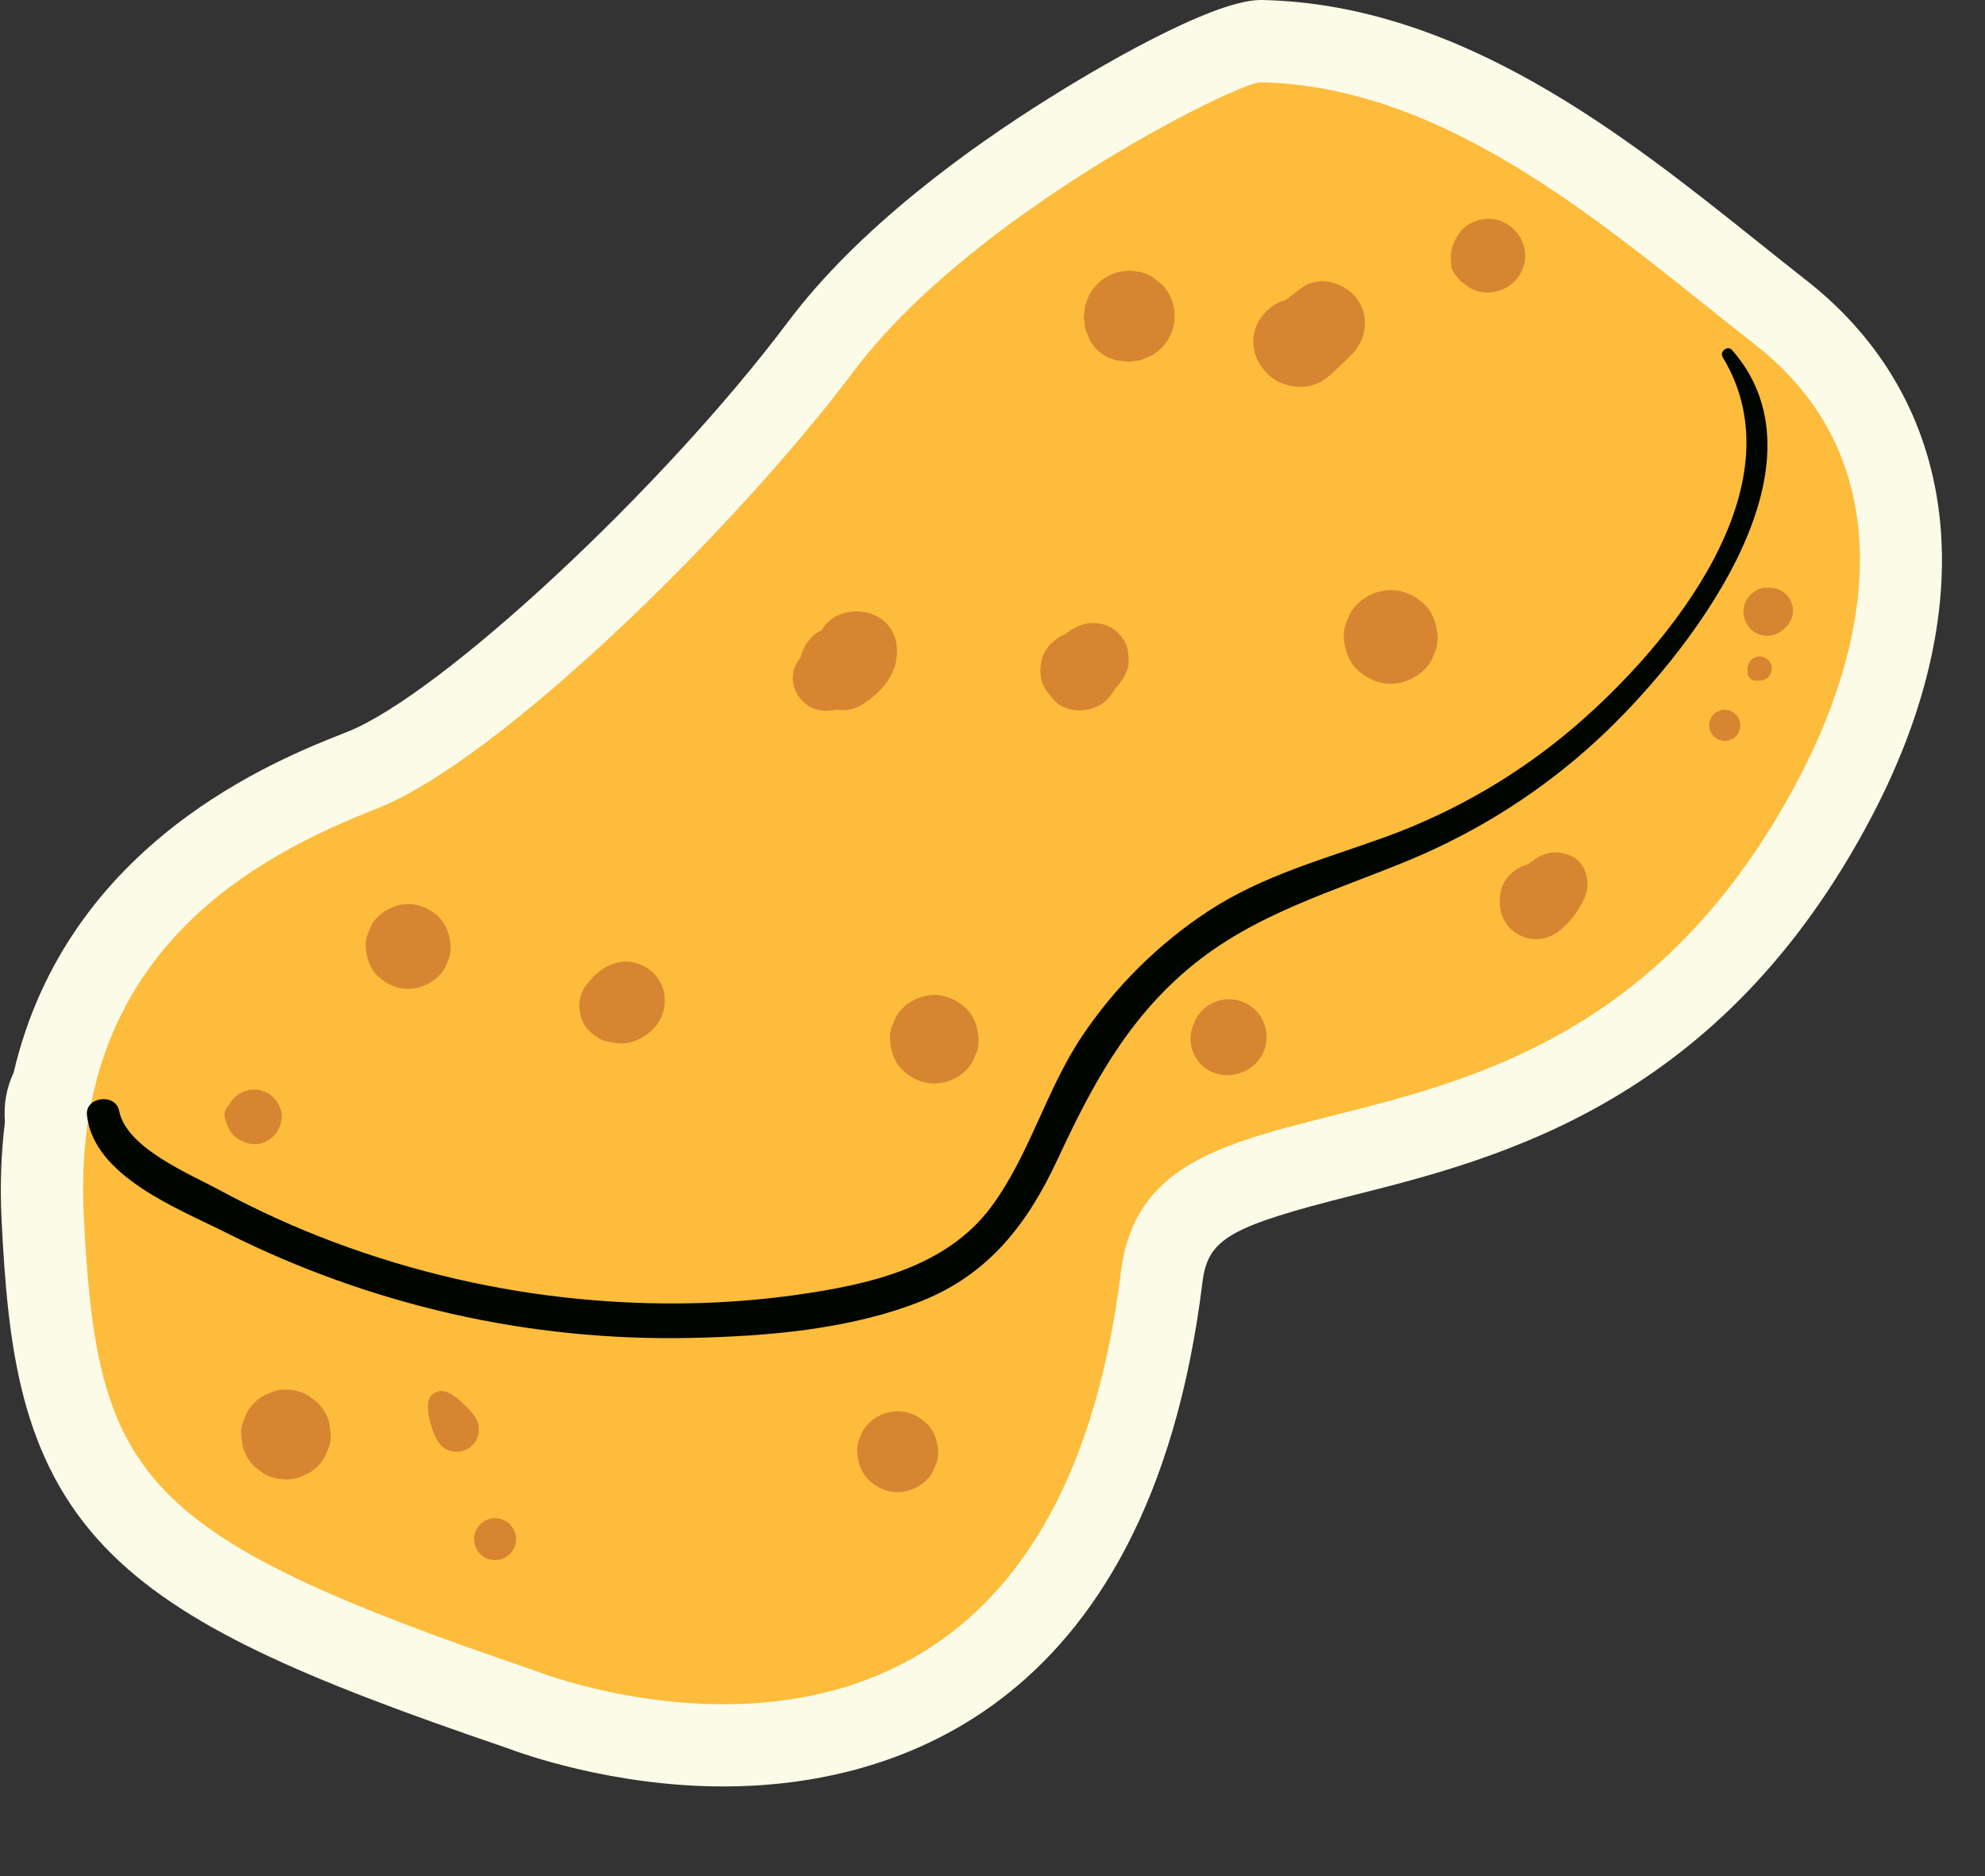
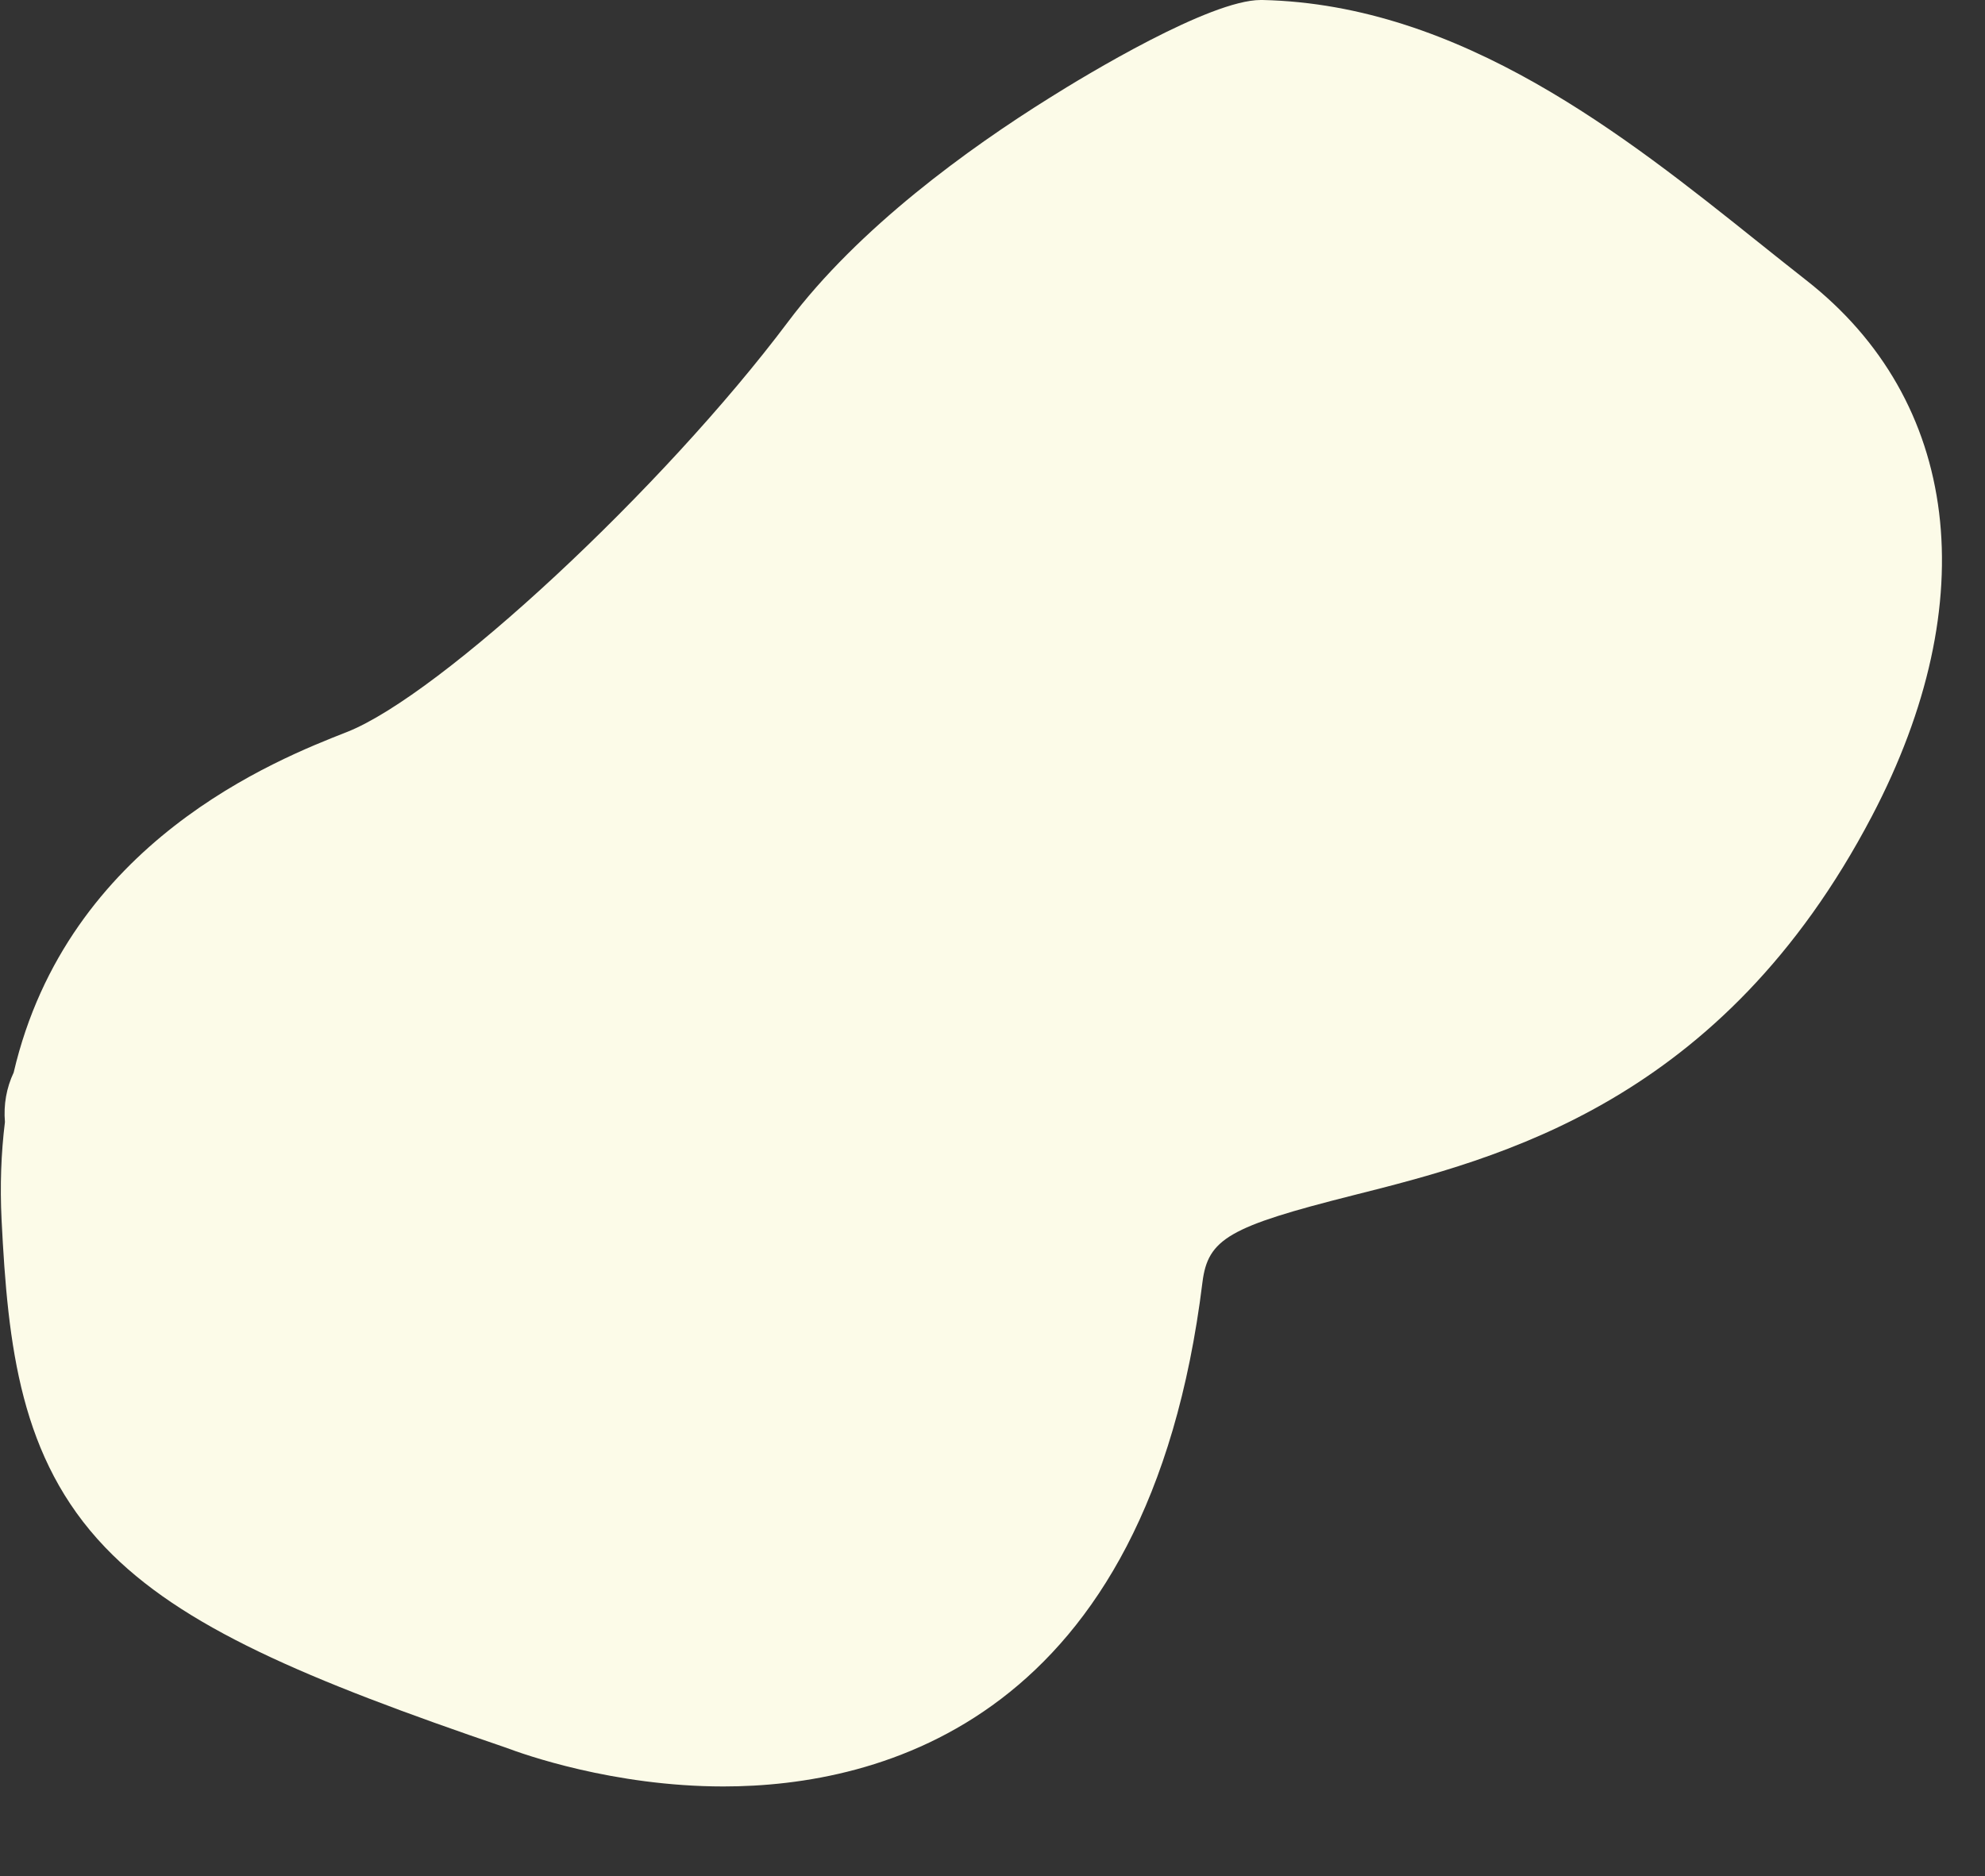
<svg xmlns="http://www.w3.org/2000/svg" height="228.1" preserveAspectRatio="xMidYMid meet" version="1.0" viewBox="-0.1 0.0 241.3 228.1" width="241.3" zoomAndPan="magnify">
  <rect x="-0.1" y="0.0" width="241.3" height="228.1" fill="#333333" stroke="none" />
  <g id="change1_1">
    <path d="M227.45,99.23c-18.24,34.79-45.24,41.6-63.1,46.1c-15.06,3.8-17.62,5.28-18.28,10.58 c-6.57,53.32-39.3,61.28-58.23,61.28c0,0,0,0,0,0c-13.4,0-24.38-3.94-26.39-4.7c-24.49-8.35-39.52-14.72-48.76-24.36 c-10.35-10.81-11.83-24.45-12.6-39.86c-0.2-4.08-0.06-8.06,0.41-11.86c-0.18-2.12,0.19-4.17,1.06-6.01 c6.56-28.07,32.01-38.07,40.5-41.4c11.4-4.48,38.47-29.65,53.64-49.88c8.59-11.45,22-21.11,31.75-27.2 C131.91,9.11,146.98,0,153.15,0l0.24,0c24.11,0.55,44.1,16.53,60.16,29.37c2,1.6,3.96,3.16,5.88,4.67 C238.18,48.69,241.18,73.06,227.45,99.23z" fill="#fcfbe8" />
  </g>
  <g id="change2_1">
-     <path d="M218.6,94.58c-28.73,54.79-78.8,30.47-82.45,60.11c-9.05,73.4-71.28,48.4-71.28,48.4 c-48.41-16.49-53.19-23.41-54.79-55.32c-1.59-31.92,20.75-43.62,35.64-49.47c14.89-5.85,43.62-34.04,57.98-53.19 C118.06,25.96,150.46,9.94,153.17,10c23.41,0.53,43.09,18.62,60.11,31.92C230.3,55.22,228.29,76.1,218.6,94.58z" fill="#fdbc3b" />
-   </g>
+     </g>
  <g id="change3_1">
-     <path d="M183.54,34.62c-1.39,1.07-3.45,1.32-4.99,0.35c-0.26-0.17-0.49-0.34-0.74-0.53c-0.36-0.23-0.64-0.55-0.88-0.91 c-0.48-0.44-0.63-1.04-0.63-1.66c-0.07-0.67-0.04-1.32,0.19-1.97c0.38-1.07,1.03-2.14,2.07-2.69c0.69-0.36,1.49-0.61,2.27-0.61 c1.81,0,3.42,1.13,4.11,2.76C185.74,31.24,185.17,33.37,183.54,34.62z M31.24,132.49c-1.42-0.19-2.83,0.55-3.46,1.82 c-0.36,0.3-0.64,0.84-0.59,1.27s0.16,0.8,0.33,1.15c0.18,0.54,0.46,1.05,0.9,1.41c1.15,0.97,2.68,1.33,4.06,0.52 c1.23-0.71,1.99-2.37,1.54-3.77C33.61,133.61,32.58,132.67,31.24,132.49z M40.11,174.4c0.03,0.75-0.13,1.45-0.47,2.1 c-0.22,0.68-0.6,1.27-1.13,1.76c-0.5,0.53-1.08,0.91-1.76,1.13c-0.65,0.34-1.35,0.5-2.1,0.47c-0.98,0-1.9-0.25-2.75-0.74 c-0.36-0.28-0.73-0.57-1.1-0.85c-0.67-0.68-1.14-1.49-1.4-2.41c-0.06-0.48-0.13-0.97-0.19-1.45c-0.03-0.75,0.13-1.45,0.47-2.1 c0.22-0.68,0.6-1.27,1.13-1.76c0.5-0.53,1.08-0.91,1.76-1.13c0.65-0.34,1.35-0.5,2.1-0.47c0.98,0,1.9,0.25,2.75,0.74 c0.36,0.28,0.73,0.57,1.1,0.85c0.67,0.68,1.14,1.49,1.4,2.41C39.98,173.44,40.05,173.92,40.11,174.4z M62.64,187.12 c-0.03,0.23-0.06,0.45-0.09,0.68c-0.08,0.33-0.23,0.62-0.46,0.87c-0.12,0.19-0.27,0.35-0.46,0.46c-0.25,0.23-0.54,0.38-0.87,0.46 c-0.23,0.03-0.45,0.06-0.68,0.09c-0.23-0.03-0.45-0.06-0.68-0.09c-0.33-0.08-0.62-0.23-0.87-0.46c-0.28-0.18-0.5-0.42-0.66-0.72 c-0.09-0.2-0.17-0.41-0.26-0.61c-0.03-0.23-0.06-0.45-0.09-0.68c-0.01-0.35,0.06-0.68,0.22-0.98c0.03-0.11,0.07-0.21,0.13-0.31 c0,0,0.01-0.01,0.01-0.02c0.01-0.02,0.02-0.04,0.03-0.05c0.12-0.15,0.23-0.3,0.35-0.45c0.14-0.13,0.3-0.25,0.46-0.35 c0,0,0.01-0.01,0.02-0.01c0.02-0.01,0.03-0.02,0.05-0.03c0.4-0.23,0.83-0.35,1.29-0.35c0.23,0.03,0.45,0.06,0.68,0.09 c0.2,0.09,0.41,0.17,0.61,0.26c0.3,0.16,0.54,0.38,0.72,0.66c0.16,0.16,0.27,0.34,0.33,0.56C62.58,186.45,62.66,186.77,62.64,187.12 z M57.06,175.94c-0.88,0.68-2.02,0.73-2.99,0.21c-1.03-0.55-1.51-2.01-1.83-3.1c-0.28-0.98-0.68-2.79,0.23-3.53 c1.28-1.05,2.71,0.18,3.68,1.07c0.64,0.58,1.73,1.71,1.89,2.51C58.25,174.19,57.97,175.24,57.06,175.94z M80.55,122.9 c-0.48,1.89-2.04,3.19-3.84,3.77c-0.89,0.29-1.44,0.2-2.28,0.09c-0.67-0.09-1.41-0.25-1.96-0.67c-0.65-0.39-1.17-0.91-1.56-1.56 c-0.32-0.5-0.49-1.04-0.52-1.62c-0.13-0.58-0.1-1.16,0.08-1.74c0.21-0.74,0.58-1.38,1.12-1.92c0.79-1.01,1.93-1.81,3.15-2.17 c1.61-0.46,3.42,0.04,4.6,1.22C80.55,119.5,80.98,121.25,80.55,122.9z M136.95,81.36c-0.25,0.75-0.64,1.37-1.15,1.97 c-0.09,0.11-0.18,0.21-0.27,0.32c-0.1,0.16-0.21,0.3-0.31,0.46c-0.78,1.25-1.92,2.01-3.38,2.21c-1.37,0.19-2.93-0.18-3.89-1.27 c-0.34-0.39-0.65-0.81-0.95-1.23c-0.71-1.01-0.74-2.43-0.47-3.59c0.27-1.19,1.14-2.15,2.14-2.79c0.22-0.14,0.47-0.25,0.73-0.34 c1.11-0.89,2.41-1.51,3.84-1.32c1.2,0.06,2.26,0.68,2.99,1.62c0.58,0.75,0.82,1.53,0.84,2.38 C137.13,80.31,137.13,80.85,136.95,81.36z M164.39,42.9c-0.88,0.94-1.83,1.8-2.77,2.67c-1.85,1.71-4.14,1.84-6.37,0.82 c-0.16-0.06-0.29-0.14-0.42-0.24c-2.6-1.79-3.5-5.14-1.48-7.75c0.71-0.92,1.72-1.65,2.86-1.94c0.67-0.53,1.34-1.05,2.03-1.54 c2.06-1.47,5.11-0.54,6.54,1.31C166.35,38.26,166.11,41.03,164.39,42.9z M108.35,81.82c-0.76,1.6-2.09,2.83-3.55,3.79 c-0.98,0.65-2.09,0.83-3.16,0.67c-0.47,0.07-0.94,0.13-1.41,0.13c-2.58,0.01-4.5-2.56-3.82-5.01c0.15-0.52,0.43-1.01,0.8-1.44 c0.33-1.37,1.16-2.61,2.39-3.25c0.07-0.03,0.13-0.08,0.19-0.11c1.34-2.35,4.51-2.84,6.76-1.65 C109.08,76.29,109.48,79.45,108.35,81.82z M54.68,115.07c0.03,0.71-0.12,1.37-0.44,1.99c-0.21,0.64-0.57,1.19-1.07,1.66 c-0.94,0.93-2.33,1.51-3.65,1.51c-1.4,0-2.64-0.58-3.65-1.51s-1.45-2.31-1.51-3.65c-0.03-0.71,0.12-1.37,0.44-1.99 c0.21-0.64,0.57-1.19,1.07-1.66c0.94-0.93,2.33-1.51,3.65-1.51c1.4,0,2.64,0.58,3.65,1.51C54.18,112.35,54.62,113.74,54.68,115.07z M174.66,77.44c0.03,0.78-0.13,1.51-0.49,2.19c-0.23,0.7-0.62,1.31-1.18,1.83c-1.04,1.03-2.57,1.67-4.03,1.67 c-1.55,0-2.92-0.65-4.03-1.67c-1.12-1.03-1.6-2.56-1.67-4.03c-0.03-0.78,0.13-1.51,0.49-2.19c0.23-0.7,0.62-1.31,1.18-1.83 c1.04-1.03,2.57-1.67,4.03-1.67c1.55,0,2.92,0.65,4.03,1.67C174.11,74.44,174.59,75.97,174.66,77.44z M118.86,126.35 c0.03,0.74-0.12,1.43-0.46,2.07c-0.21,0.66-0.59,1.24-1.11,1.73c-0.98,0.98-2.43,1.58-3.81,1.58c-1.46,0-2.76-0.61-3.81-1.58 c-1.06-0.97-1.52-2.42-1.58-3.81c-0.03-0.74,0.12-1.43,0.46-2.07c0.21-0.66,0.58-1.24,1.11-1.73c0.98-0.98,2.43-1.58,3.81-1.58 c1.46,0,2.76,0.61,3.81,1.58C118.34,123.51,118.8,124.96,118.86,126.35z M113.94,176.49c0.03,0.68-0.11,1.31-0.42,1.9 c-0.2,0.61-0.54,1.13-1.02,1.58c-0.89,0.89-2.22,1.44-3.48,1.44c-1.33,0-2.52-0.56-3.48-1.44c-0.96-0.89-1.38-2.21-1.44-3.48 c-0.03-0.68,0.11-1.31,0.42-1.9c0.2-0.61,0.54-1.13,1.02-1.58c0.89-0.89,2.22-1.44,3.48-1.44c1.33,0,2.52,0.56,3.48,1.44 C113.47,173.9,113.89,175.22,113.94,176.49z M153.71,127.29c-0.42,1.53-1.66,2.78-3.2,3.2c-0.09,0.03-0.19,0.05-0.28,0.08 c-1.53,0.41-3.19-0.02-4.31-1.14c-0.55-0.56-0.93-1.21-1.14-1.96c-0.21-0.79-0.21-1.57,0-2.36c0.04-0.09,0.07-0.17,0.1-0.26 c0.22-0.77,0.61-1.45,1.18-2.02s1.24-0.96,2.02-1.18c1.58-0.43,3.3,0.02,4.46,1.18C153.69,123.98,154.15,125.71,153.71,127.29z M192.76,108.47c-0.16,0.59-0.48,1.24-0.8,1.78c-0.6,1.02-1.33,1.89-2.21,2.68c-1.35,1.2-3.13,1.62-4.82,0.91 c-1.6-0.68-2.71-2.26-2.71-4.03c0-0.16,0-0.31,0-0.47c0-2.11,1.48-3.74,3.39-4.25c0.17-0.13,0.33-0.25,0.5-0.37 c0.32-0.22,0.63-0.45,0.97-0.62c1.34-0.68,2.61-0.6,3.94,0.02C192.56,104.84,193.16,106.97,192.76,108.47z M217.87,74.21 c0,0.44-0.13,1.02-0.38,1.39c-0.2,0.3-0.42,0.61-0.69,0.85c-0.79,0.7-1.79,1.04-2.84,0.75c-0.88-0.24-1.54-0.86-1.89-1.69 c-0.36-0.85-0.32-1.79,0.15-2.6c0.47-0.82,1.53-1.56,2.52-1.45c0.05,0,0.1,0,0.15,0c0.2-0.01,0.39,0,0.59,0.04 c0.24,0,0.48,0.07,0.69,0.19c0.45,0.19,0.8,0.46,1.1,0.85C217.64,73.02,217.86,73.6,217.87,74.21z M211.46,88.19 c0.01,0.26-0.04,0.5-0.16,0.73c-0.07,0.23-0.2,0.44-0.39,0.61c-0.17,0.18-0.37,0.31-0.61,0.39c-0.22,0.12-0.47,0.17-0.73,0.16 c-0.51,0-0.97-0.22-1.34-0.56c-0.38-0.34-0.54-0.85-0.56-1.34c-0.01-0.26,0.04-0.5,0.16-0.73c0.07-0.23,0.2-0.44,0.39-0.61 c0.17-0.18,0.37-0.31,0.61-0.39c0.22-0.12,0.47-0.17,0.73-0.16c0.51,0,0.97,0.22,1.34,0.56S211.43,87.7,211.46,88.19z M215.26,81.08 c0.04,0.13,0.04,0.26,0,0.39c0,0.13-0.03,0.25-0.1,0.37c-0.04,0.13-0.1,0.24-0.19,0.33c-0.1,0.16-0.24,0.29-0.41,0.38 c-0.23,0.12-0.49,0.19-0.75,0.2c-0.15,0-0.31,0.01-0.47,0.01c-0.54,0.01-1.02-0.47-1.01-1.01c0-0.15,0.01-0.31,0.01-0.47 c0-0.2,0.04-0.39,0.13-0.57c0.04-0.13,0.1-0.24,0.19-0.33c0.1-0.16,0.24-0.29,0.41-0.38c0.11-0.05,0.23-0.1,0.35-0.15 c0.13-0.01,0.26-0.03,0.39-0.05c0.13,0.01,0.26,0.03,0.39,0.05c0.11,0.05,0.23,0.1,0.35,0.15c0.1,0.08,0.2,0.15,0.3,0.23 c0.15,0.14,0.25,0.3,0.31,0.48C215.23,80.82,215.26,80.95,215.26,81.08z M142.68,38.44c0,1-0.25,1.92-0.75,2.78 c-0.48,0.82-1.14,1.48-1.97,1.97c-0.48,0.21-0.96,0.42-1.44,0.61l-1.45,0.19c-0.27-0.03-0.54-0.07-0.81-0.11 c-0.34,0-0.67-0.07-0.98-0.19c-0.61-0.15-1.15-0.43-1.61-0.85c-0.36-0.21-0.64-0.49-0.85-0.85c-0.29-0.3-0.5-0.65-0.61-1.05 c-0.1-0.24-0.2-0.48-0.3-0.72c-0.04-0.07-0.07-0.15-0.08-0.23l-0.19-1.45l0.19-1.45c0.02-0.04,0.03-0.09,0.05-0.13 c0.27-0.93,0.74-1.74,1.42-2.43c0.69-0.69,1.5-1.16,2.43-1.42c0.98-0.26,1.95-0.26,2.93,0c0.71,0.18,1.34,0.5,1.87,0.99 c0.6,0.38,1.07,0.9,1.42,1.54C142.45,36.5,142.7,37.43,142.68,38.44z" fill="#d88532" />
-   </g>
+     </g>
  <g id="change4_1">
-     <path d="M210.46,42.56c-0.55-0.62-1.56,0.18-1.14,0.88c9.49,15.66-6.55,35.09-17.99,44.89 c-6.77,5.8-14.55,10.34-22.92,13.39c-7.44,2.71-14.97,4.67-21.66,9.07c-6.05,3.98-11.26,9.15-15.29,15.15 c-4.39,6.53-6.37,14.43-11.05,20.76c-5.5,7.43-15,9.49-23.65,10.72c-8.71,1.23-17.61,1.35-26.36,0.51 c-10.16-0.97-20.22-3.3-29.78-6.87c-4.83-1.8-9.54-3.95-14.08-6.4c-3.72-2.01-11.27-5.09-12.16-9.62c-0.43-2.17-4.15-1.72-3.91,0.53 c0.8,7.45,11.13,11.38,16.93,14.3c8.7,4.38,17.95,7.7,27.44,9.86c9.5,2.16,19.3,3.14,29.03,2.93c9.26-0.2,19.4-1.02,28.07-4.49 c8.2-3.29,12.89-9.41,16.52-17.22c4.11-8.83,8.34-16.82,15.94-23.21c7.96-6.7,17.62-9.33,27.02-13.26 c8.32-3.48,16.01-8.39,22.64-14.51C204.71,80.14,223.15,57.05,210.46,42.56z" fill="#000500" />
-   </g>
+     </g>
</svg>